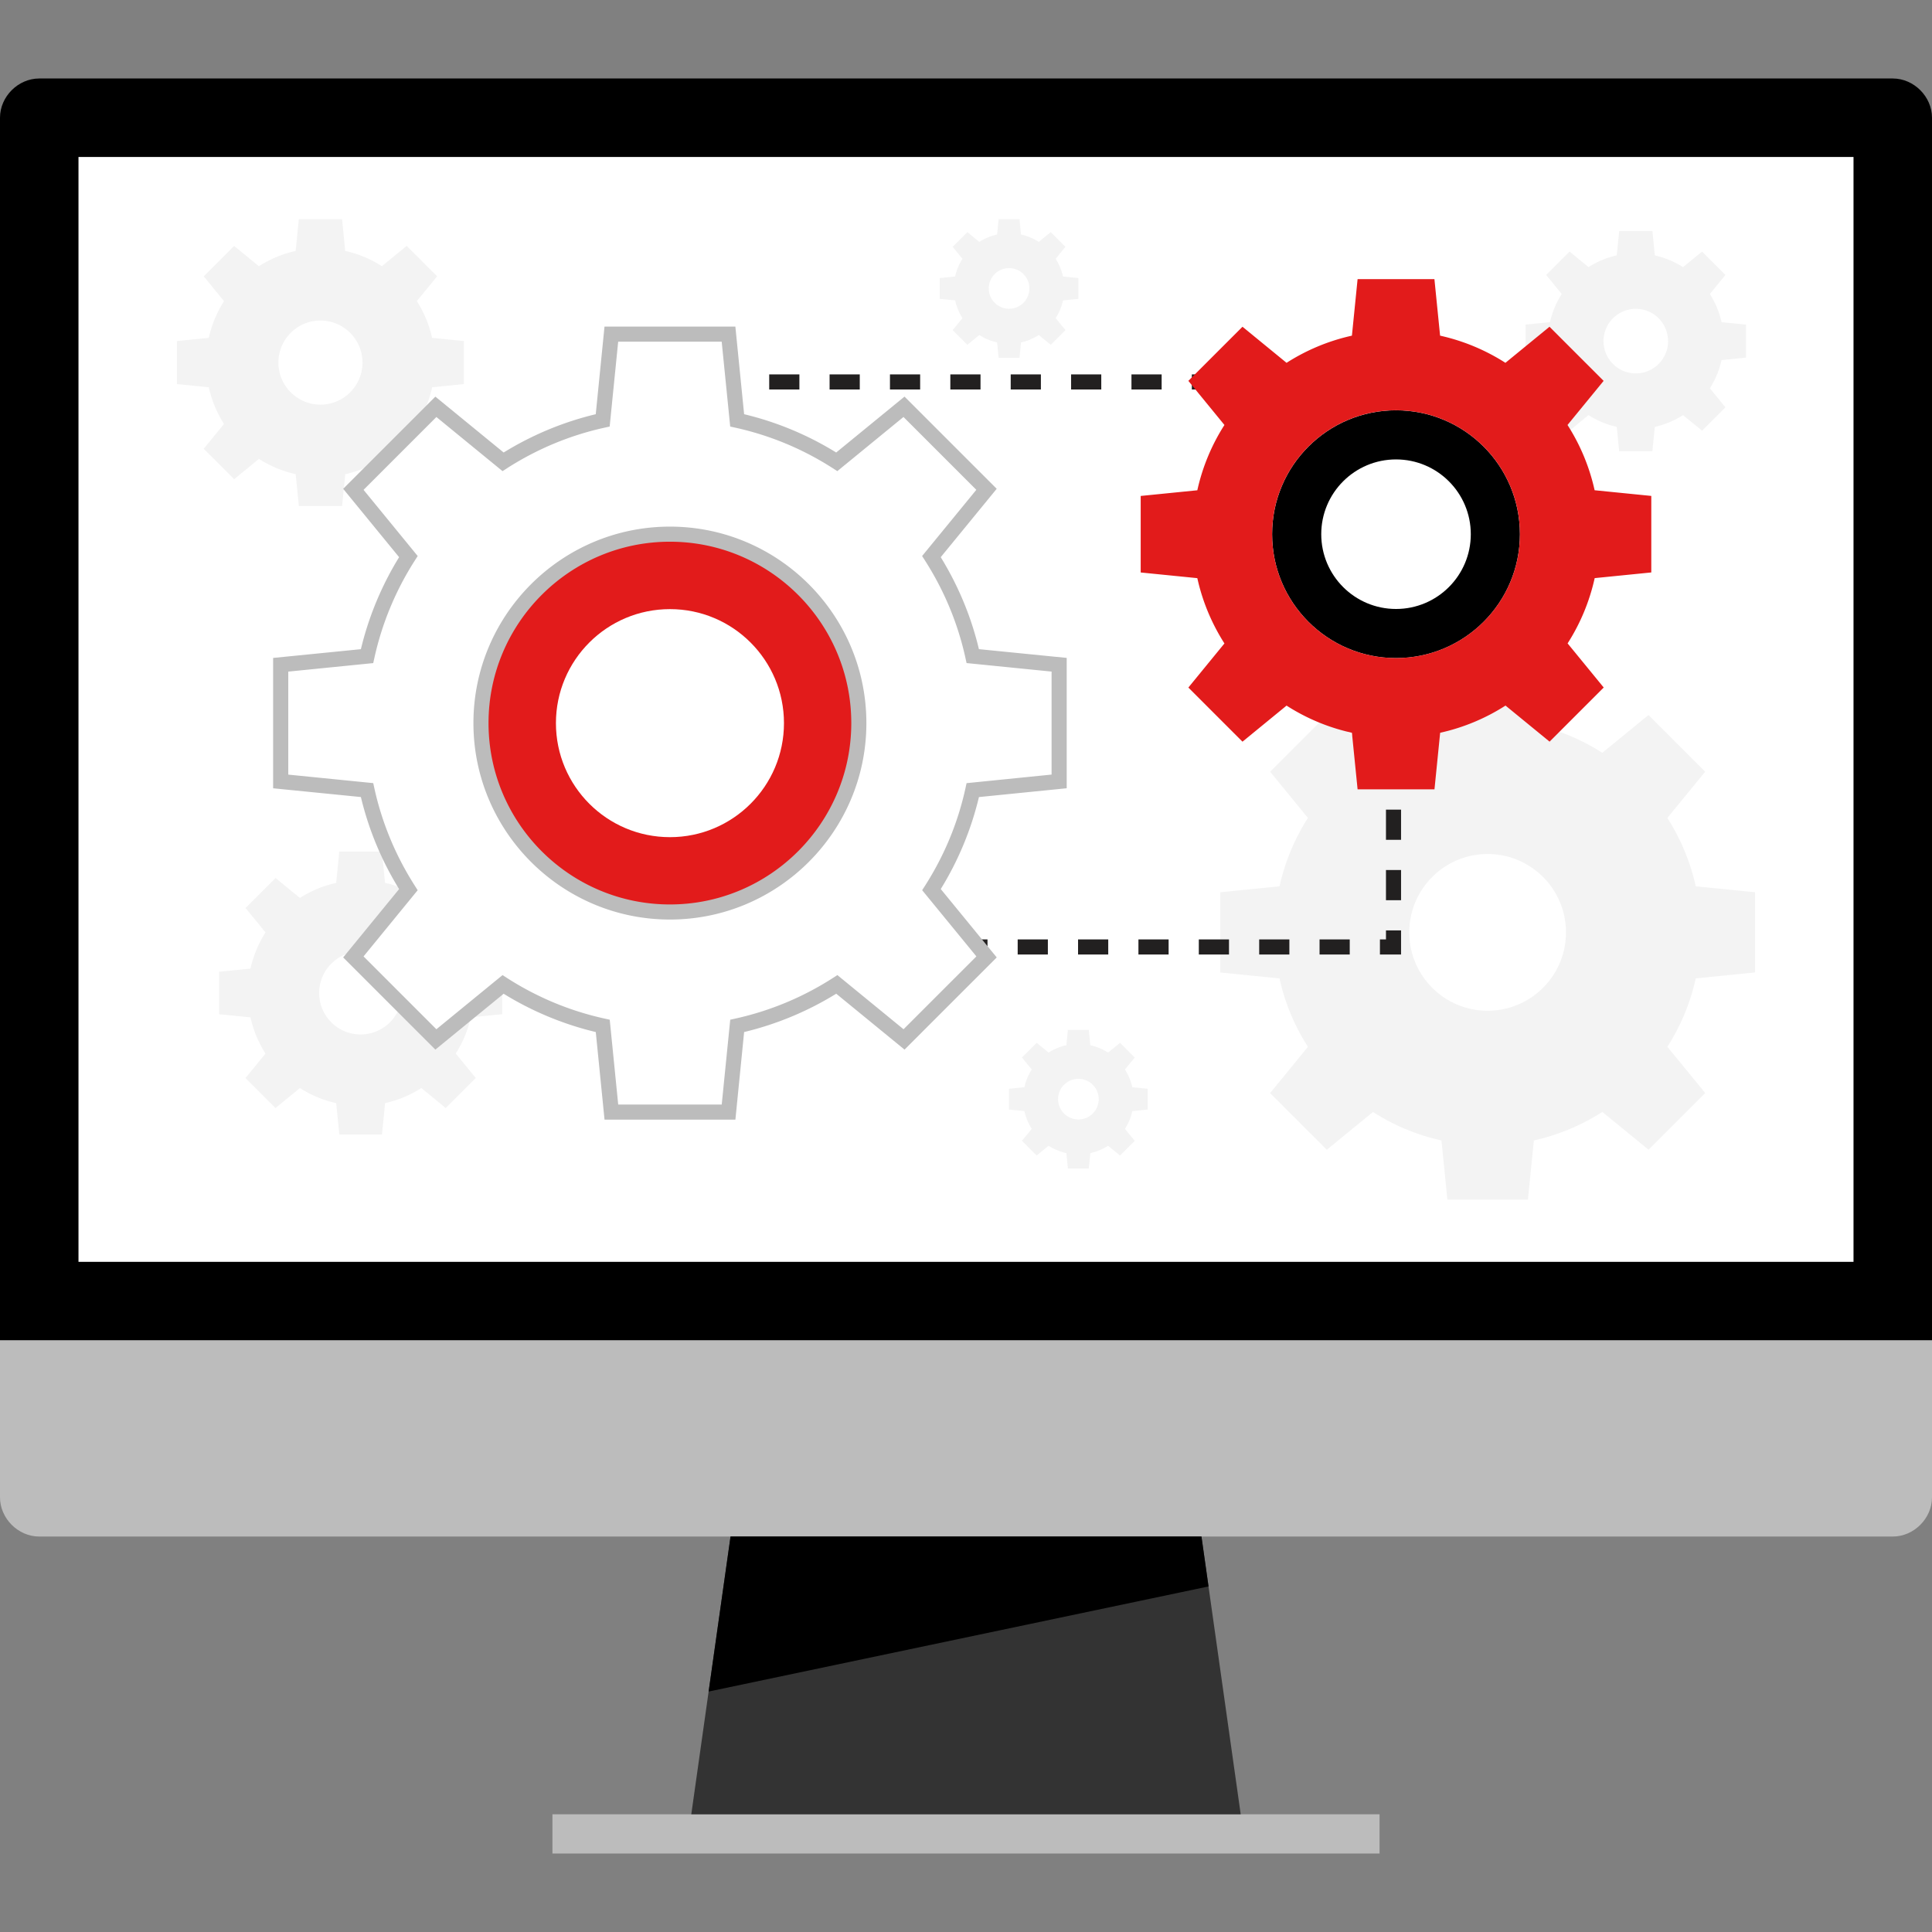
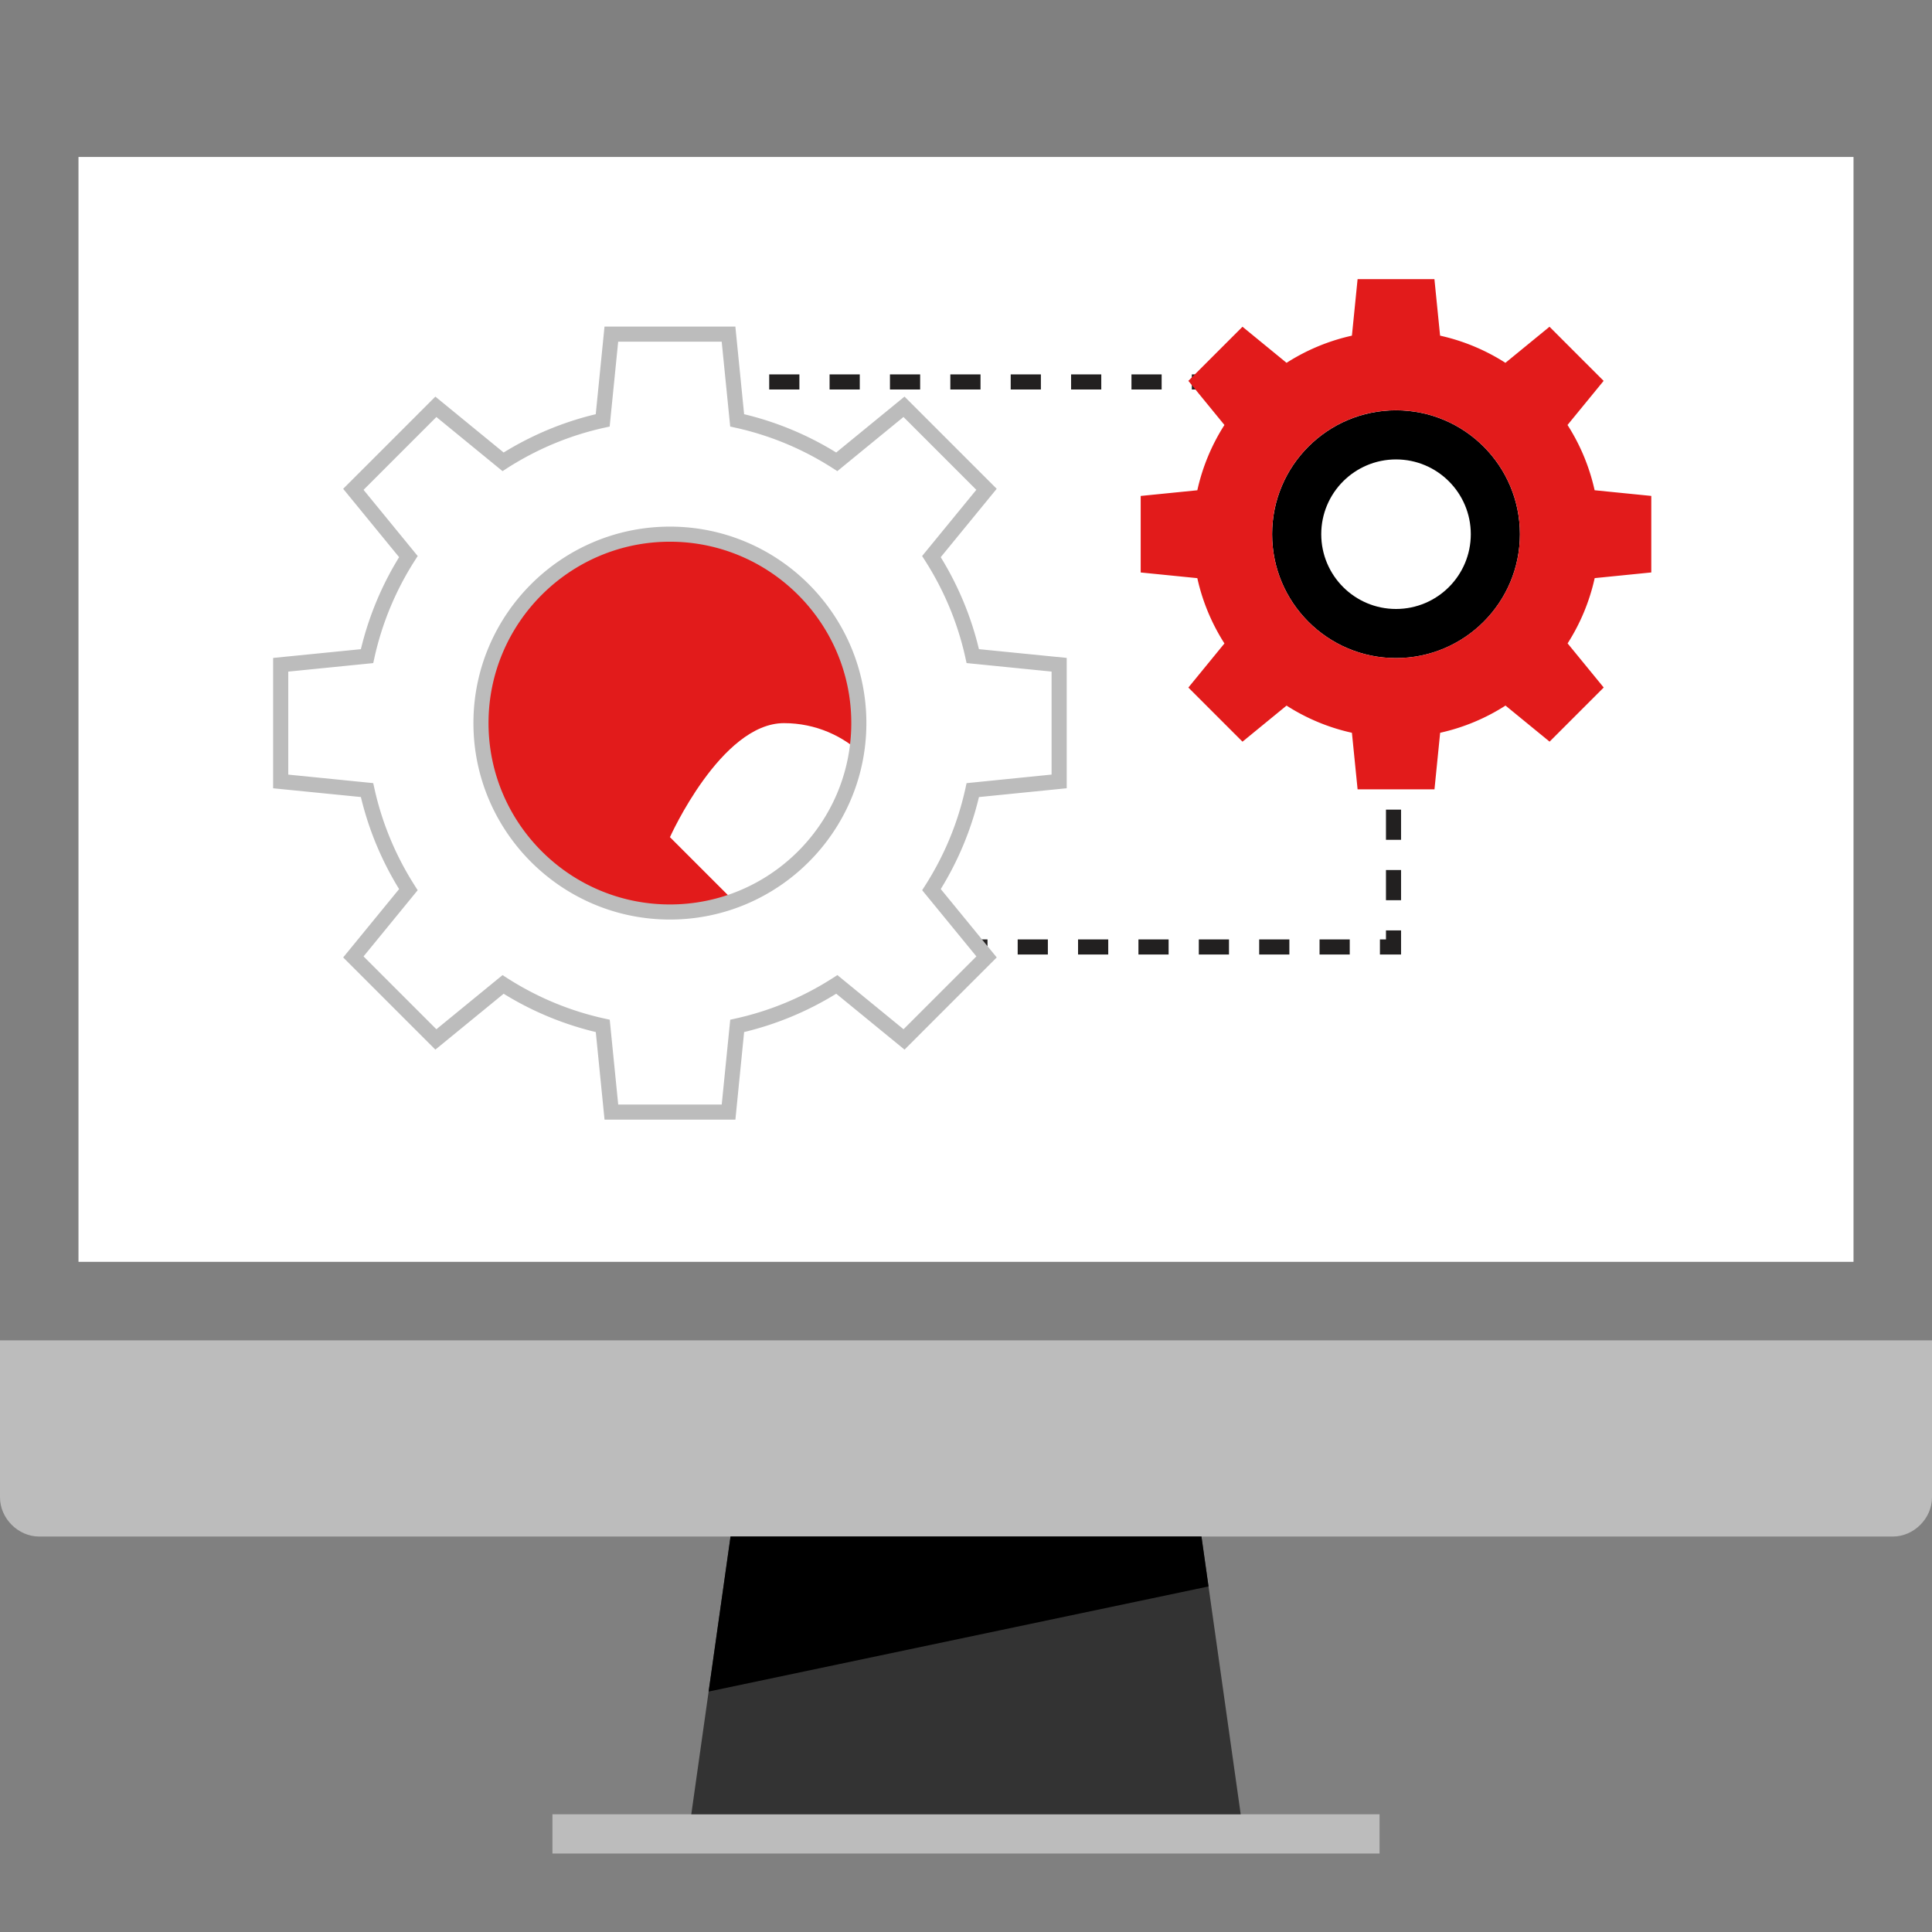
<svg xmlns="http://www.w3.org/2000/svg" version="1.1" width="512" height="512" x="0" y="0" viewBox="0 0 512 512" style="enable-background:new 0 0 512 512" xml:space="preserve" class="">
  <rect x="0" y="0" width="512" height="512" fill="#808080" stroke="none" />
  <g>
-     <path d="M0 355.2v-324c0-5.6 4.8-10.4 10.4-10.4h491.2c5.6 0 10.4 4.8 10.4 10.4v324H0z" fill="#000000" data-original="#000000" />
    <path d="M512 355.2v41.6c0 5.6-4.8 10.4-10.4 10.4H10.4c-5.6 0-10.4-4.8-10.4-10.4v-41.6h512zM146.4 480.8h219.2v10.4H146.4z" style="" fill="#bcbcbc" data-original="#bcbcbc" class="" />
    <path d="M328.8 480.8H183.2l10.4-73.6h124.8z" style="" fill="#333333" data-original="#333333" />
    <path d="M318.4 407.2H193.6l-5.808 41.08 132.48-27.856z" fill="#000000" data-original="#000000" />
    <path d="M20.8 41.6h470.4v292.8H20.8z" style="" fill="#ffffff" data-original="#ffffff" class="" />
    <g style="opacity:0.18;">
-       <path d="M122.944 101.784v-11.4l-8.44-.848a30.12 30.12 0 0 0-4.04-9.728l5.376-6.576-8.064-8.064-6.568 5.376a30.061 30.061 0 0 0-9.728-4.048l-.832-8.416H79.192l-.84 8.424a30.104 30.104 0 0 0-9.736 4.048l-6.568-5.368-8.056 8.056 5.376 6.568a30.223 30.223 0 0 0-4.04 9.728l-8.44.848v11.4l8.44.84a30.12 30.12 0 0 0 4.04 9.728l-5.376 6.568 8.064 8.064 6.568-5.376a30.104 30.104 0 0 0 9.736 4.048l.84 8.432h11.456l.848-8.424a30.178 30.178 0 0 0 9.736-4.048l6.568 5.376 8.064-8.064-5.376-6.576a30.061 30.061 0 0 0 4.032-9.72l8.416-.848zm-49.168-5.696c0-6.152 4.992-11.144 11.144-11.144s11.144 4.992 11.144 11.144-4.992 11.144-11.144 11.144c-6.152-.008-11.144-4.992-11.144-11.144zM465.112 257.704v-21.248l-15.728-1.576a55.972 55.972 0 0 0-7.52-18.12l10.024-12.248-15.024-15.024-12.24 10.016a56.178 56.178 0 0 0-18.136-7.544l-1.576-15.696h-21.336L382 191.96a56.147 56.147 0 0 0-18.144 7.544l-12.232-10.016-15.024 15.024 10.016 12.248a56.281 56.281 0 0 0-7.528 18.128l-15.72 1.576v21.248l15.72 1.576c1.44 6.552 4.024 12.648 7.528 18.136L336.6 289.672l15.024 15.024 12.232-10.016A55.795 55.795 0 0 0 382 302.224l1.576 15.696h21.336l1.576-15.696a56.06 56.06 0 0 0 18.144-7.552l12.24 10.016 15.024-15.024-10.024-12.256c3.496-5.48 6.08-11.576 7.512-18.12l15.728-1.584zm-91.64-10.616c0-11.464 9.296-20.768 20.768-20.768 11.464 0 20.76 9.296 20.76 20.768 0 11.472-9.296 20.768-20.76 20.768-11.472 0-20.768-9.296-20.768-20.768zM304.152 294.04v-5.504l-4.08-.408a14.423 14.423 0 0 0-1.952-4.696l2.6-3.176-3.896-3.896-3.176 2.592c-1.416-.904-3-1.576-4.704-1.96l-.408-4.072h-5.528l-.408 4.072a14.554 14.554 0 0 0-4.704 1.96l-3.168-2.592-3.896 3.896 2.6 3.176c-.904 1.416-1.576 3-1.952 4.696l-4.072.408v5.504l4.072.408a14.538 14.538 0 0 0 1.952 4.704l-2.6 3.176 3.896 3.896 3.168-2.592a14.554 14.554 0 0 0 4.704 1.96l.408 4.072h5.528l.408-4.072a14.554 14.554 0 0 0 4.704-1.96l3.176 2.592 3.896-3.896-2.6-3.176c.904-1.416 1.576-3 1.952-4.696l4.08-.416zm-23.752-2.752c0-2.976 2.408-5.384 5.384-5.384s5.384 2.408 5.384 5.384-2.408 5.384-5.384 5.384c-2.976-.008-5.384-2.416-5.384-5.384zM285.784 79.192v-5.504l-4.08-.408a14.423 14.423 0 0 0-1.952-4.696l2.6-3.176-3.896-3.896-3.176 2.592c-1.416-.904-3-1.576-4.704-1.96l-.4-4.064h-5.528l-.408 4.072a14.554 14.554 0 0 0-4.704 1.96l-3.168-2.592-3.896 3.896 2.6 3.176a14.139 14.139 0 0 0-1.952 4.688l-4.08.408v5.504l4.08.408a14.538 14.538 0 0 0 1.952 4.704l-2.6 3.176 3.896 3.896 3.168-2.592a14.554 14.554 0 0 0 4.704 1.96l.408 4.072h5.528l.408-4.072a14.554 14.554 0 0 0 4.704-1.96l3.176 2.592 3.896-3.896-2.6-3.176c.904-1.416 1.576-3 1.952-4.696l4.072-.416zm-23.752-2.752c0-2.976 2.408-5.384 5.384-5.384s5.384 2.408 5.384 5.384a5.38 5.38 0 0 1-5.384 5.384 5.38 5.38 0 0 1-5.384-5.384zM462.704 94.776v-8.752l-6.48-.648a23.043 23.043 0 0 0-3.096-7.464l4.128-5.048-6.192-6.192-5.04 4.128a23.295 23.295 0 0 0-7.472-3.112l-.648-6.464h-8.8l-.648 6.456a23.16 23.16 0 0 0-7.48 3.112l-5.04-4.128-6.192 6.192 4.128 5.048a23.28 23.28 0 0 0-3.104 7.472l-6.48.648v8.752l6.48.648a22.926 22.926 0 0 0 3.104 7.472l-4.128 5.048 6.192 6.192 5.04-4.128a23.086 23.086 0 0 0 7.48 3.112l.648 6.464H437.896l.648-6.464a23.234 23.234 0 0 0 7.48-3.112l5.04 4.128 6.192-6.192-4.128-5.048a23.043 23.043 0 0 0 3.096-7.464l6.48-.656zm-37.76-4.376c0-4.728 3.832-8.56 8.56-8.56s8.552 3.832 8.552 8.56-3.832 8.56-8.552 8.56c-4.728-.008-8.56-3.84-8.56-8.56zM133.08 268.768V257.52l-8.328-.832a29.464 29.464 0 0 0-3.984-9.592l5.304-6.48-7.952-7.952-6.48 5.304a29.697 29.697 0 0 0-9.6-3.992l-.832-8.304H89.92l-.832 8.304a29.623 29.623 0 0 0-9.6 3.992l-6.472-5.296-7.952 7.952 5.304 6.48a29.816 29.816 0 0 0-3.984 9.592l-8.32.832v11.248l8.32.832a29.579 29.579 0 0 0 3.984 9.6l-5.304 6.48 7.952 7.952 6.472-5.296a29.564 29.564 0 0 0 9.608 3.992l.832 8.304h11.296l.832-8.304a29.537 29.537 0 0 0 9.6-4l6.48 5.304 7.952-7.952-5.312-6.488a29.623 29.623 0 0 0 3.976-9.592l8.328-.84zm-48.504-5.616c0-6.072 4.92-10.992 10.992-10.992s10.992 4.92 10.992 10.992-4.92 10.992-10.992 10.992c-6.072 0-10.992-4.92-10.992-10.992z" style="" fill="#bcbcbc" data-original="#bcbcbc" class="" />
-     </g>
+       </g>
    <path d="M371.296 252.96h-5.6v-4h1.6v-2.4h4v6.4zm-13.6 0h-8v-4h8v4zm-16 0h-8v-4h8v4zm-16 0h-8v-4h8v4zm-16 0h-8v-4h8v4zm-16 0h-8v-4h8v4zm-16 0h-8v-4h8v4zm-16 0h-8v-4h8v4zm-16 0h-8v-4h8v4zm125.6-14.4h-4v-8h4v8zm0-16h-4v-8h4v8zm0-16h-4v-8h4v8zM347.872 103.216l-.024-4h.024v4zm-8.024 0h-8v-4h8v4zm-16 0h-8v-4h8v4zm-16 0h-8v-4h8v4zm-16 0h-8v-4h8v4zm-16 0h-8v-4h8v4zm-16 0h-8v-4h8v4zm-16 0h-8v-4h8v4zm-16 0h-8v-4h8v4zm-16 0h-8v-4h8v4zm-16 0h-8v-4h8v4z" style="" fill="#222020" data-original="#222020" />
-     <path d="M177.544 141.568c-27.648 0-50.064 22.416-50.064 50.064s22.416 50.064 50.064 50.064 50.064-22.416 50.064-50.064-22.416-50.064-50.064-50.064zm0 80.288c-16.688 0-30.216-13.528-30.216-30.216s13.528-30.216 30.216-30.216 30.216 13.528 30.216 30.216-13.528 30.216-30.216 30.216z" style="" fill="#e21b1b" data-original="#e21b1b" />
+     <path d="M177.544 141.568c-27.648 0-50.064 22.416-50.064 50.064s22.416 50.064 50.064 50.064 50.064-22.416 50.064-50.064-22.416-50.064-50.064-50.064zm0 80.288s13.528-30.216 30.216-30.216 30.216 13.528 30.216 30.216-13.528 30.216-30.216 30.216z" style="" fill="#e21b1b" data-original="#e21b1b" />
    <path d="M280.688 207.088V176.16l-22.896-2.288c-2.096-9.528-5.864-18.408-10.952-26.376l14.592-17.824-21.864-21.864-17.808 14.576a81.831 81.831 0 0 0-26.392-10.984l-2.288-22.84h-31.056l-2.288 22.84a81.74 81.74 0 0 0-26.408 10.984l-17.808-14.568-21.864 21.864 14.584 17.824a81.726 81.726 0 0 0-10.952 26.384l-22.88 2.288v30.928l22.88 2.288c2.096 9.528 5.864 18.408 10.952 26.392l-14.584 17.824 21.864 21.864 17.808-14.568c7.984 5.104 16.872 8.88 26.408 10.984l2.288 22.84h31.056l2.288-22.84a81.726 81.726 0 0 0 26.408-10.992l17.808 14.576 21.864-21.864-14.592-17.832c5.088-7.968 8.848-16.848 10.936-26.368l22.896-2.32zm-103.152 34.6c-27.648 0-50.064-22.416-50.064-50.064s22.416-50.064 50.064-50.064 50.064 22.416 50.064 50.064-22.416 50.064-50.064 50.064z" style="" fill="#ffffff" data-original="#ffffff" class="" />
    <path d="M194.888 296.72h-34.68l-2.32-23.216a83.345 83.345 0 0 1-24.416-10.152l-18.096 14.808-24.432-24.432 14.824-18.112c-4.68-7.616-8.08-15.808-10.128-24.392l-23.256-2.32V174.36l23.256-2.32a83.7 83.7 0 0 1 10.128-24.384l-14.824-18.112 24.432-24.432 18.096 14.808c7.6-4.68 15.8-8.088 24.408-10.152l2.32-23.216h34.68l2.32 23.216a83.326 83.326 0 0 1 24.4 10.152l18.104-14.816 24.432 24.432-14.832 18.12c4.664 7.592 8.072 15.784 10.12 24.376l23.264 2.32v34.544l-23.256 2.336a83.432 83.432 0 0 1-10.12 24.376l14.832 18.12-24.432 24.432-18.104-14.816a83.663 83.663 0 0 1-24.408 10.16l-2.312 23.216zm-31.056-4h27.432l2.256-22.488 1.416-.312a79.453 79.453 0 0 0 25.76-10.728l1.216-.784 17.536 14.352 19.304-19.304-14.368-17.544.784-1.224c5.08-7.96 8.672-16.616 10.672-25.728l.312-1.416 22.528-2.272v-27.296l-22.528-2.256-.312-1.416c-2.008-9.12-5.608-17.776-10.688-25.728l-.784-1.224 14.368-17.544-19.304-19.304-17.536 14.352-1.216-.784a79.278 79.278 0 0 0-25.752-10.72l-1.416-.312-2.256-22.488h-27.432l-2.256 22.488-1.416.312c-9.136 2.016-17.8 5.624-25.76 10.72l-1.216.784-17.528-14.344-19.304 19.304 14.352 17.536-.784 1.224a79.651 79.651 0 0 0-10.688 25.736l-.312 1.416-22.52 2.256v27.296l22.52 2.256.312 1.416c2.008 9.104 5.6 17.768 10.688 25.744l.776 1.224-14.344 17.536 19.304 19.304 17.528-14.344 1.224.784c7.968 5.104 16.64 8.712 25.768 10.72l1.416.312 2.248 22.488zm13.704-49.032c-28.712 0-52.072-23.352-52.072-52.064s23.36-52.064 52.072-52.064 52.064 23.352 52.064 52.064-23.352 52.064-52.064 52.064zm0-100.128c-26.504 0-48.072 21.56-48.072 48.064s21.56 48.064 48.072 48.064c26.496 0 48.064-21.56 48.064-48.064s-21.56-48.064-48.064-48.064z" style="" fill="#bcbcbc" data-original="#bcbcbc" class="" />
    <path d="M369.96 108.736c-18.136 0-32.832 14.704-32.832 32.832S351.832 174.4 369.96 174.4s32.832-14.704 32.832-32.832-14.696-32.832-32.832-32.832zm0 52.648c-10.944 0-19.816-8.872-19.816-19.816s8.872-19.816 19.816-19.816 19.816 8.872 19.816 19.816-8.872 19.816-19.816 19.816z" fill="#000000" data-original="#000000" />
    <path d="M437.608 151.704v-20.28l-15.016-1.504a53.487 53.487 0 0 0-7.184-17.296l9.568-11.688-14.344-14.344-11.68 9.56a53.603 53.603 0 0 0-17.312-7.2l-1.504-14.984h-20.36l-1.504 14.984a53.646 53.646 0 0 0-17.32 7.2l-11.68-9.56-14.344 14.344 9.56 11.688a53.53 53.53 0 0 0-7.184 17.304l-15.008 1.504v20.28l15.008 1.504c1.376 6.248 3.848 12.072 7.184 17.304l-9.56 11.688 14.344 14.344 11.68-9.56a53.294 53.294 0 0 0 17.32 7.2l1.504 14.984H380.152l1.504-14.984a53.558 53.558 0 0 0 17.32-7.208l11.68 9.56L425 182.2l-9.568-11.696a53.47 53.47 0 0 0 7.176-17.296l15-1.504zm-67.648 22.688c-18.136 0-32.832-14.704-32.832-32.832s14.704-32.832 32.832-32.832 32.832 14.704 32.832 32.832-14.704 32.832-32.832 32.832z" style="" fill="#e21b1b" data-original="#e21b1b" />
  </g>
</svg>